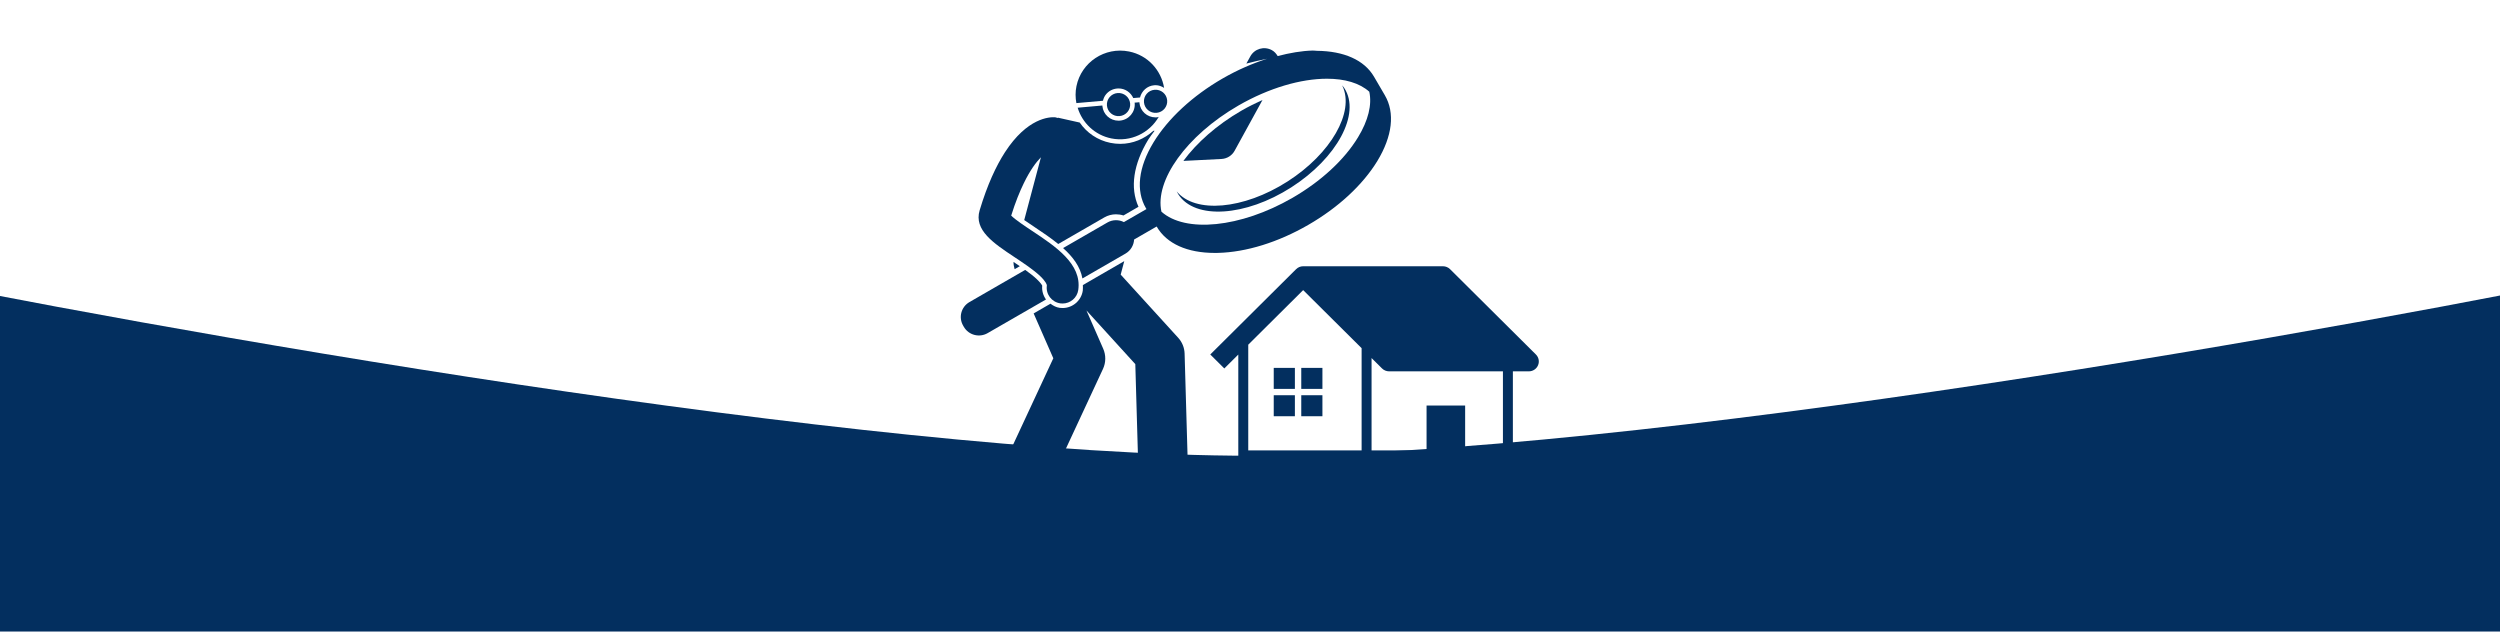
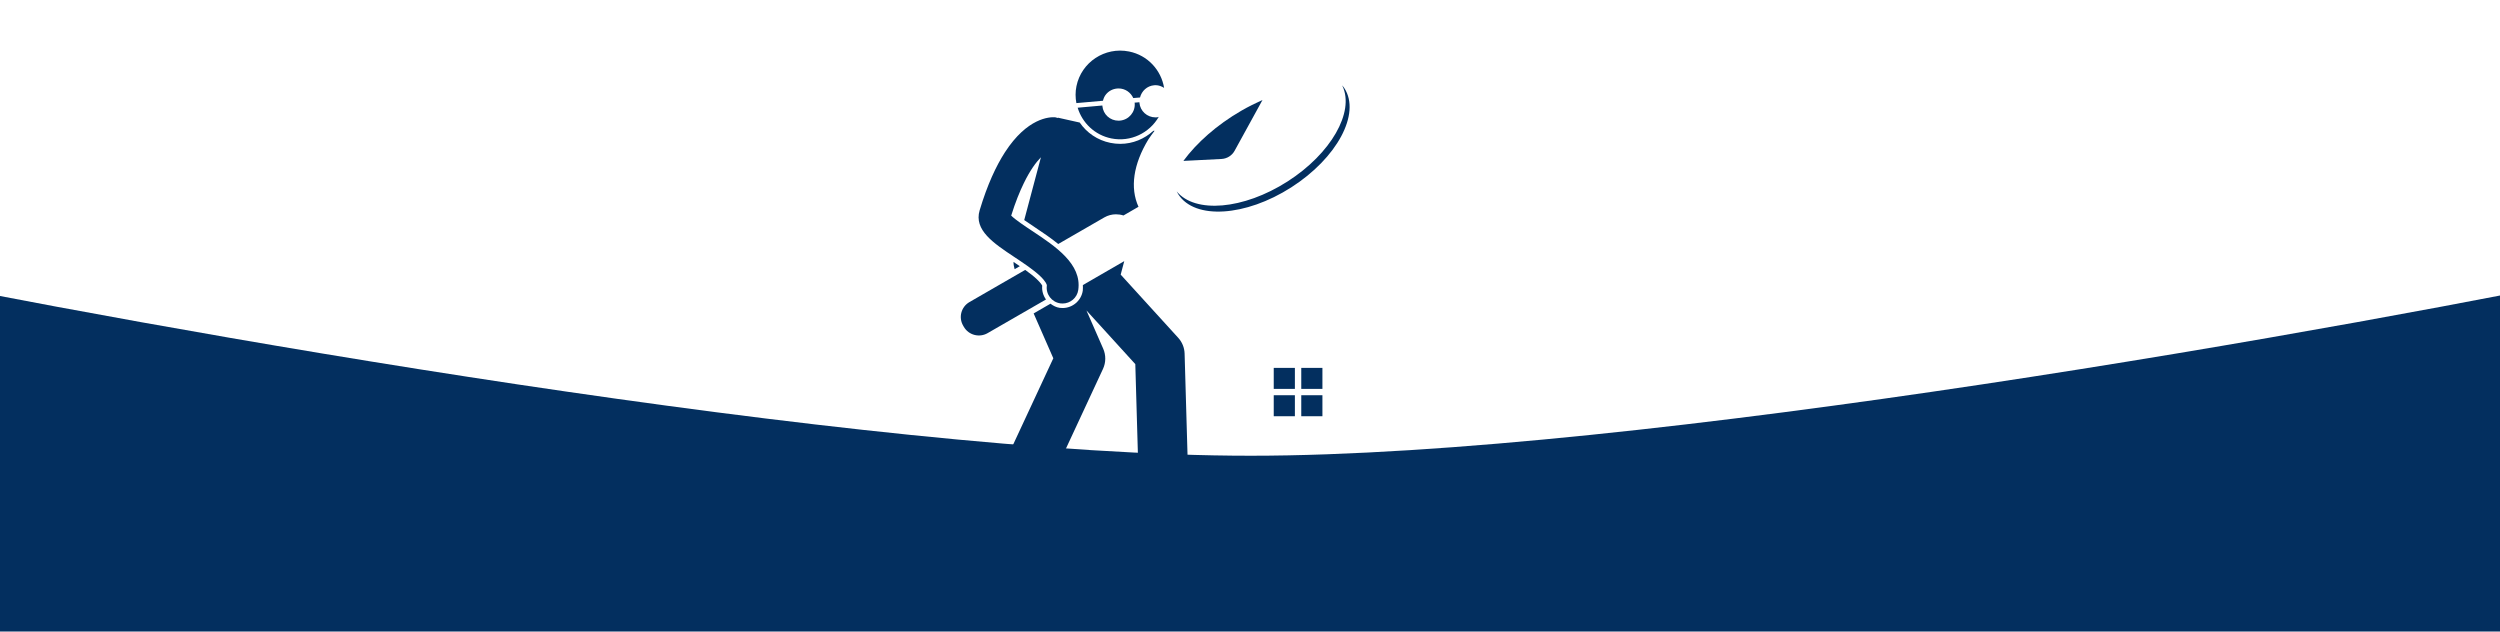
<svg xmlns="http://www.w3.org/2000/svg" width="1920" height="485" viewBox="0 0 1920 485" fill="none">
  <g clip-path="url(#clip0_56_115)">
    <path d="M948.159 115.821l21.437-39.025c-5.454 2.421-10.879 5.133-16.187 8.196-18.9 10.908-34.388 24.733-44.567 38.587l29.225-1.487c4.258-.204 8.079-2.596 10.092-6.271z" fill="#032F5F" />
    <mask id="a" style="mask-type:luminance" maskUnits="userSpaceOnUse" x="769" y="193" width="150" height="179">
      <path d="M769.6 193.259h149.333V371.35H769.6V193.259z" fill="#fff" />
    </mask>
    <g mask="url(#a)">
      <path d="M904.875 259.437l-44.188-48.533 2.742-10.354-31.792 18.375c0 1.4.146 2.77-.058 4.258-1.108 7.642-7.758 13.387-15.517 13.387-.758 0-1.487-.058-2.246-.145-2.654-.38-4.958-1.605-7.058-3.18l-12.921 7.467 15.109 34.446-32.23 69.242c-4.404 9.479-.233 20.708 9.305 25.112 2.595 1.196 5.308 1.75 7.991 1.75 7.175 0 14.059-4.083 17.296-10.996l35.788-76.941c2.275-4.9 2.333-10.53.175-15.488l-12.892-29.429 37.537 41.242 2.071 71.72c.292 10.267 8.779 18.375 19.017 18.375h.583c10.5-.32 18.784-9.012 18.463-19.483l-2.275-78.692c-.117-4.491-1.867-8.808-4.9-12.133z" fill="#032F5F" />
    </g>
    <path d="M778.379 201.162c-.029 1.867.321 3.734.846 5.571l3.996-2.304c-1.604-1.108-3.209-2.187-4.842-3.267zM888.6 90.124c-.379.029-.758.029-1.137.029-6.475 0-11.813-4.842-12.396-11.258 0-.146.058-.263.058-.379l-3.791.321c.029.146.087.233.116.379.584 6.796-4.462 12.804-11.316 13.417-.38.029-.73.058-1.109.058-6.504 0-11.812-4.871-12.396-11.287 0-.117.059-.263.03-.379l-19.017 1.692c3.529 11.608 13.067 21 25.871 23.596 14.846 2.975 29.283-4.171 36.429-16.596-.467.117-.875.35-1.342.408zM849.488 72.361c2.129-2.538 5.133-4.083 8.429-4.375.379-.029.758-.058 1.137-.058 5.075 0 9.334 3.033 11.288 7.379l5.192-.438c1.254-4.987 5.425-8.925 10.85-9.392.379-.029.729-.058 1.108-.058 2.45 0 4.608.875 6.533 2.071-2.216-13.592-12.541-25.054-26.921-27.942-18.55-3.733-36.633 8.196-40.395 26.629-.905 4.433-.846 8.808-.059 13.008l20.417-1.808c.437-1.808 1.167-3.529 2.421-5.017z" fill="#032F5F" />
-     <path d="M888.279 86.653c4.93-.438 8.546-4.754 8.109-9.654-.438-4.9-4.784-8.488-9.684-8.05-4.929.408-8.575 4.754-8.137 9.625.437 4.9 4.783 8.517 9.712 8.079zM858.237 71.459c-4.929.438-8.546 4.754-8.108 9.625.437 4.9 4.783 8.517 9.683 8.079 4.929-.438 8.575-4.754 8.138-9.654-.438-4.871-4.784-8.488-9.713-8.05zM938.942 60.287c-23.042 13.3-41.883 30.742-53.083 49.116-11.609 19.105-13.65 37.042-5.775 50.517.145.233.291.408.408.642l-17.354 10.004c-3.879-1.983-8.663-2.013-12.717.35l-33.979 19.6c7.525 6.708 13.242 14.321 14.846 23.333l33.075-19.075c4.054-2.362 6.387-6.475 6.621-10.821l17.325-10.004c.029.088.058.146.116.204 7.584 13.009 23.363 20.096 44.567 20.096.817 0 1.633 0 2.45-.029 21.612-.525 46.2-8.167 69.238-21.467 23.07-13.3 41.92-30.741 53.12-49.116 11.6-19.104 13.65-37.042 5.74-50.517l-8.31-14.233c-7.5-12.833-23.16-19.687-43.9-19.862-1.08-.029-2.01-.233-3.12-.204-8.601.204-17.731 1.837-26.976 4.229-1.08-1.837-2.48-3.471-4.463-4.55-5.979-3.237-13.329-1.05-16.537 4.812l-3.034 5.513c4.929-1.312 10.296-2.567 15.984-3.704-11.434 3.617-23.013 8.692-34.242 15.167zm112.668 10.15c2.19 9.917-.76 22.05-8.66 35.029-10.53 17.325-28.44 33.833-50.4 46.521-40.046 23.1-82.337 26.95-100.566 10.587-5.28-23.829 19.075-58.391 59.12-81.521 23.684-13.65 48.184-20.592 67.986-20.592 13.68 0 25.09 3.296 32.52 9.975z" fill="#032F5F" />
    <mask id="b" style="mask-type:luminance" maskUnits="userSpaceOnUse" x="736" y="200" width="71" height="61">
      <path d="M736 200.725h70.933v59.733H736v-59.733z" fill="#fff" />
    </mask>
    <g mask="url(#b)">
      <path d="M800.429 219.421c-.262-.584-1.196-2.188-4.025-4.871-2.479-2.392-5.629-4.813-9.042-7.263l-42.816 24.705c-6.388 3.675-8.546 11.783-4.842 18.112l.554.963c3.704 6.329 11.871 8.458 18.229 4.783l44.83-25.842c-2.217-3.121-3.267-6.825-2.888-10.587z" fill="#032F5F" />
    </g>
    <path d="M779.108 197.458c7.204 4.783 14.613 9.712 19.717 14.554 4.462 4.258 5.221 6.679 5.162 7.263-.962 6.62 3.675 12.745 10.325 13.708.584.087 1.167.117 1.75.117 5.95 0 11.171-4.375 12.046-10.413 2.858-19.95-17.5-33.454-35.437-45.354-5.338-3.529-13.009-8.633-16.071-11.754 3.208-10.267 6.504-18.375 9.712-24.938 4.754-9.8 9.334-15.983 13.125-19.862l-12.833 48.241c2.712 1.896 5.6 3.821 7.933 5.367 6.154 4.083 12.484 8.371 18.2 13.008l35.379-20.416c2.742-1.575 5.834-2.392 8.955-2.392 1.954 0 3.879.292 5.745.904l11.55-6.679c-6.62-14.496-3.995-32.696 7.584-51.742 1.371-2.245 3.208-4.433 4.783-6.65l-.992.059c-6.766 6.183-15.72 10.004-25.404 10.004-2.508 0-5.046-.263-7.525-.758-10.004-2.013-18.229-7.817-23.596-15.605l-16.683-3.733c-.117.058-.204.175-.321.233-.671-.175-1.225-.496-1.925-.554-4.258-.292-21.35.408-38.5 26.892-6.708 10.412-13.446 24.675-19.425 44.596-4.521 15.137 10.675 25.229 26.746 35.904zM988.759 139.417c-33.863 21.642-70.992 24.704-85.08 7.554.409.788.817 1.575 1.313 2.334 12.658 19.541 51.479 17.12 86.683-5.396 35.205-22.517 53.495-56.613 40.805-76.154-.35-.554-.73-1.05-1.14-1.546-.14-.204-.29-.438-.46-.613.08.175.08.379.17.554 9.3 19.863-8.75 51.8-42.291 73.267z" fill="#032F5F" />
    <mask id="c" style="mask-type:luminance" maskUnits="userSpaceOnUse" x="926" y="200" width="258" height="158">
-       <path d="M926.4 200.725H1184v156.8H926.4v-156.8z" fill="#fff" />
+       <path d="M926.4 200.725H1184H926.4v-156.8z" fill="#fff" />
    </mask>
    <g mask="url(#c)">
      <path d="M1048.78 353.471h113.11v-68.28h12.28c3.09 0 5.89-1.866 7.06-4.695 1.2-2.83.52-6.096-1.66-8.255l-65.95-65.537c-1.43-1.4-3.38-2.217-5.39-2.217h-107.4c-2.067 0-3.963.817-5.363 2.217h-.029l-65.946 65.537 10.792 10.734 10.733-10.675v81.171h97.763zm4.58-78.488l8.05 7.992c1.4 1.4 3.39 2.216 5.4 2.216h87.44v60.696h-29.02v-34.416h-29.63v34.416h-42.24v-70.904zm-94.701-10.267l42.171-41.912 44.89 44.596v78.487h-87.061v-81.171z" fill="#032F5F" />
    </g>
    <path d="M978.229 303.537h16.246v16.13h-16.246v-16.13zM999.375 282.537h16.245v16.13h-16.245v-16.13zM999.375 303.537h16.245v16.13h-16.245v-16.13zM978.229 282.537h16.246v16.13h-16.246v-16.13z" fill="#032F5F" />
    <mask id="d" style="mask-type:luminance" maskUnits="userSpaceOnUse" x="926" y="357" width="258" height="15">
      <path d="M926.4 357.525H1184v13.825H926.4v-13.825z" fill="#fff" />
    </mask>
    <g mask="url(#d)">
      <path d="M928.238 359.216h255.592v7H928.238v-7z" fill="#032F5F" />
    </g>
    <path d="M960.5 350c-298 0-843.167-97.333-1078.5-146v426.5h2153.5V204c-234.17 48.667-777 146-1075 146z" fill="#032F5F" />
  </g>
  <defs>
    <clipPath id="clip0_56_115">
      <path fill="#fff" d="M0 0h1920v485H0z" />
    </clipPath>
  </defs>
</svg>